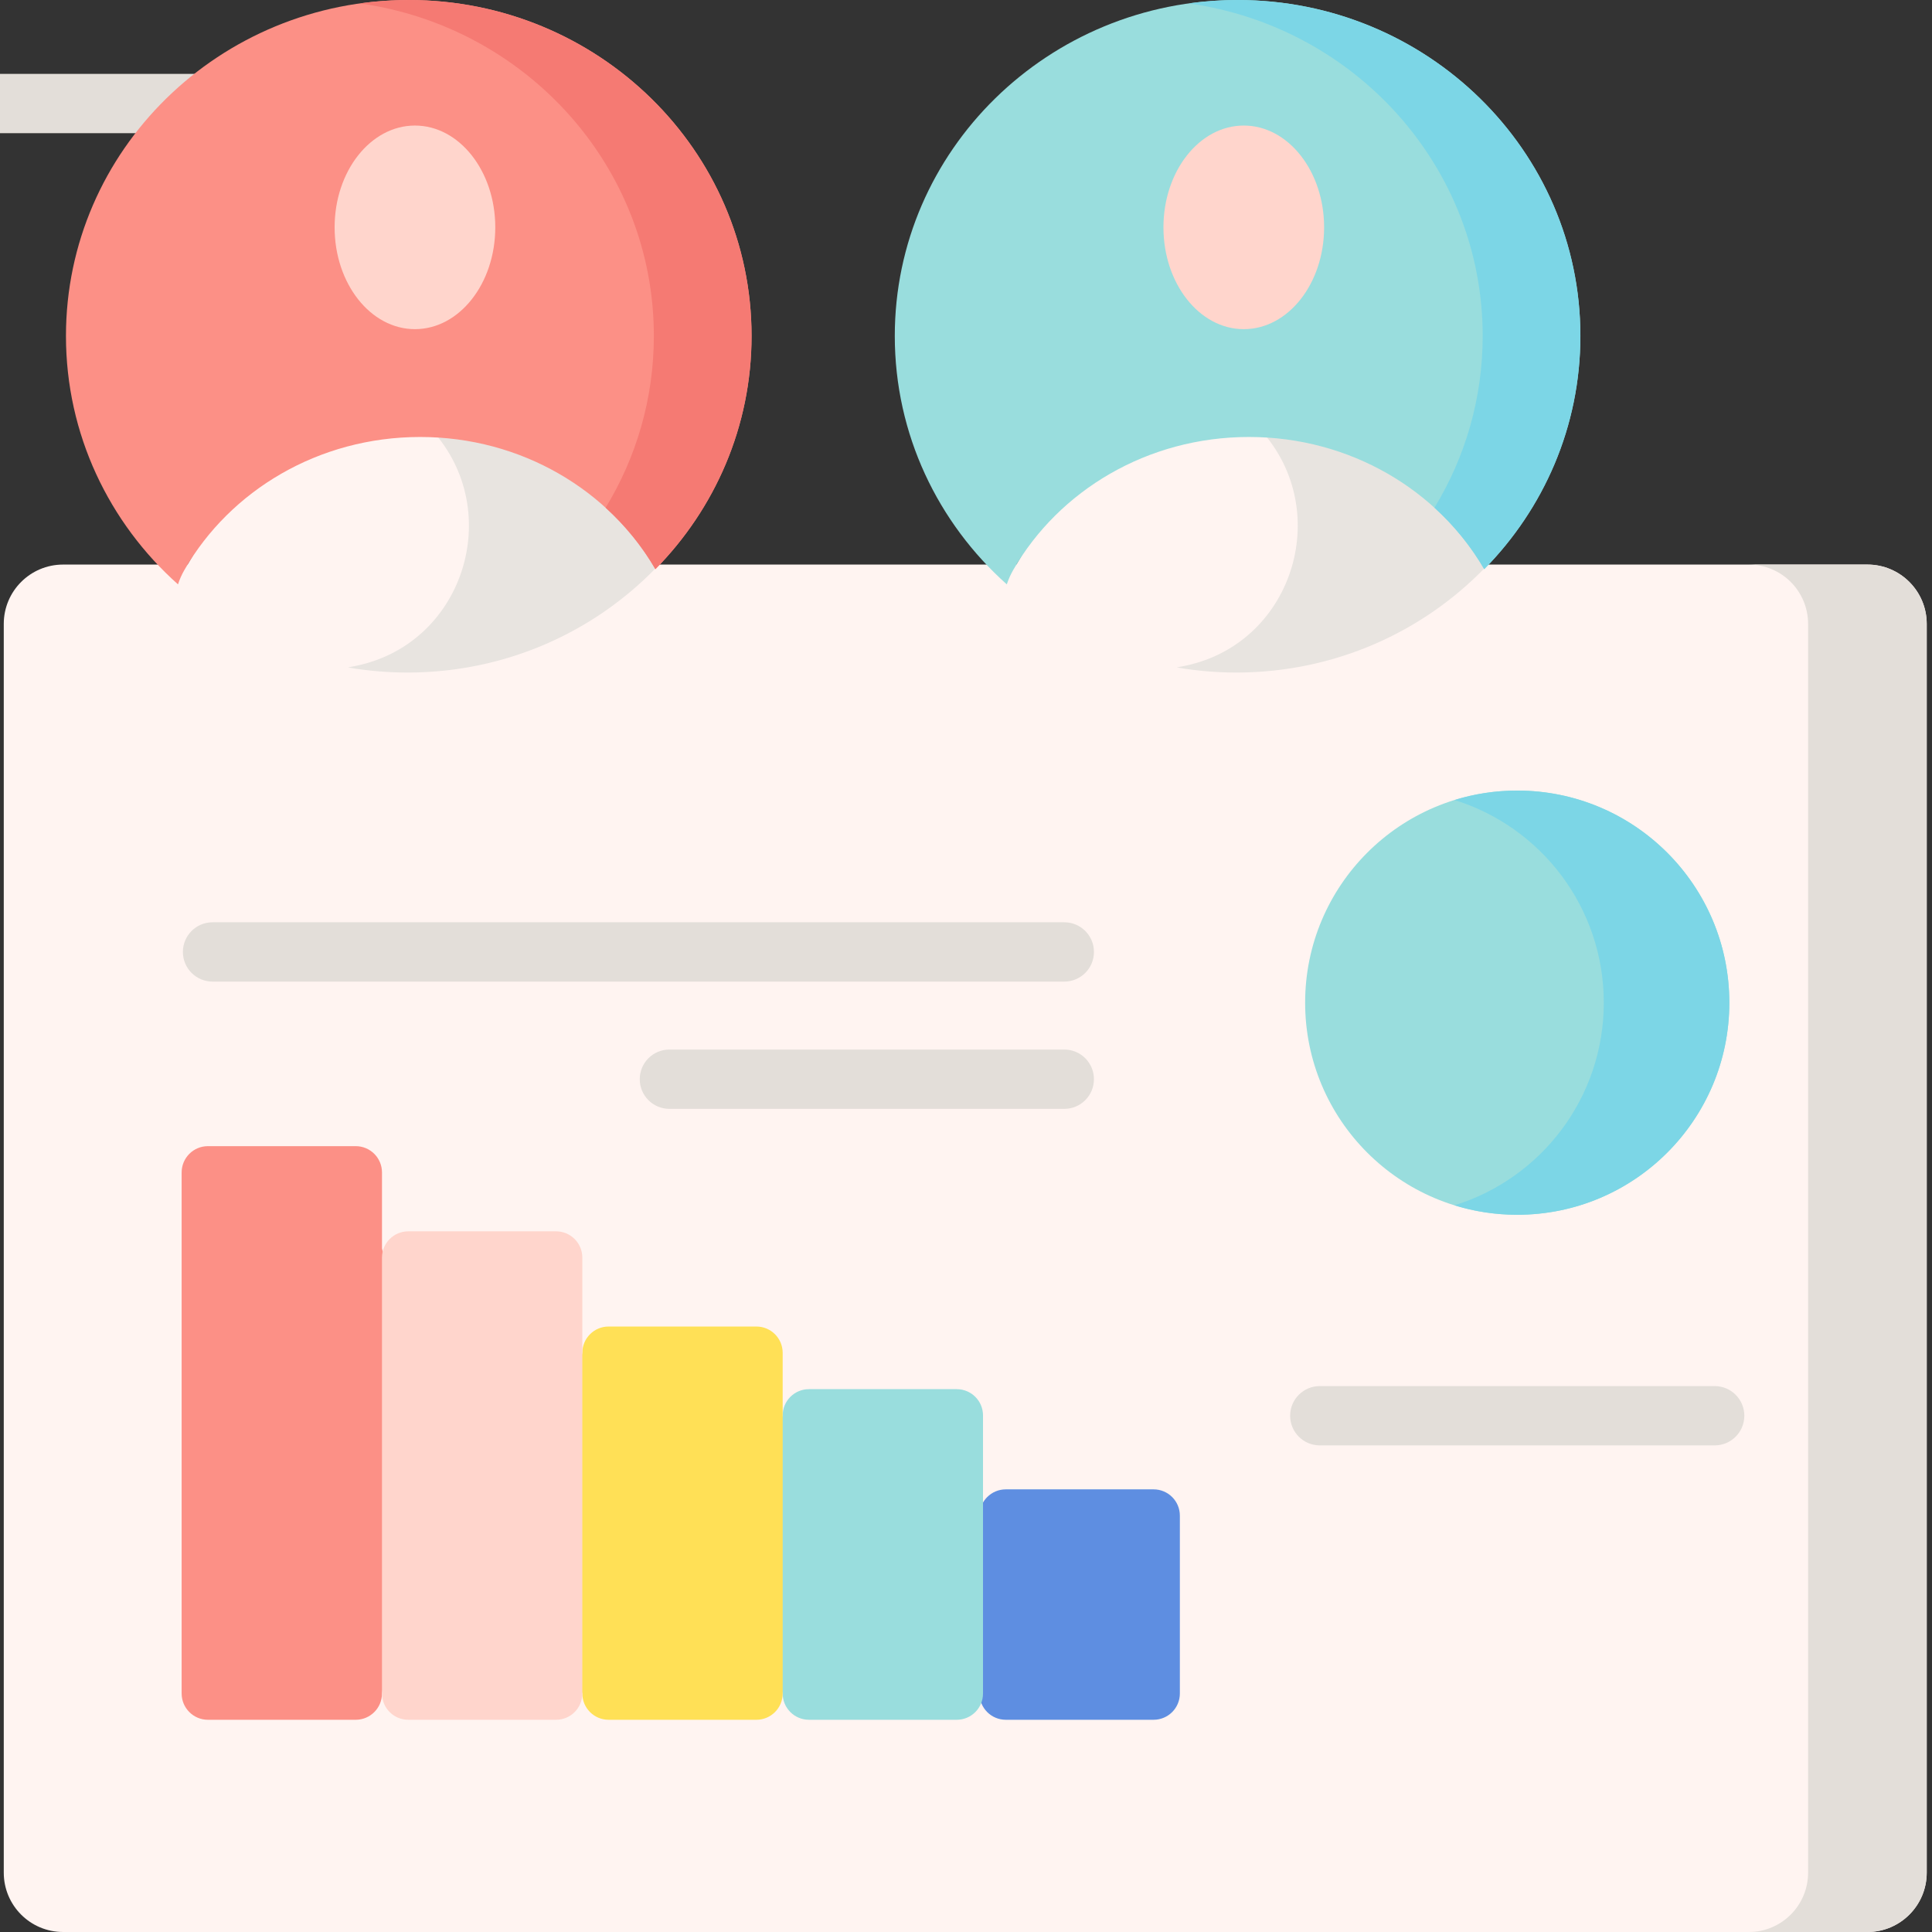
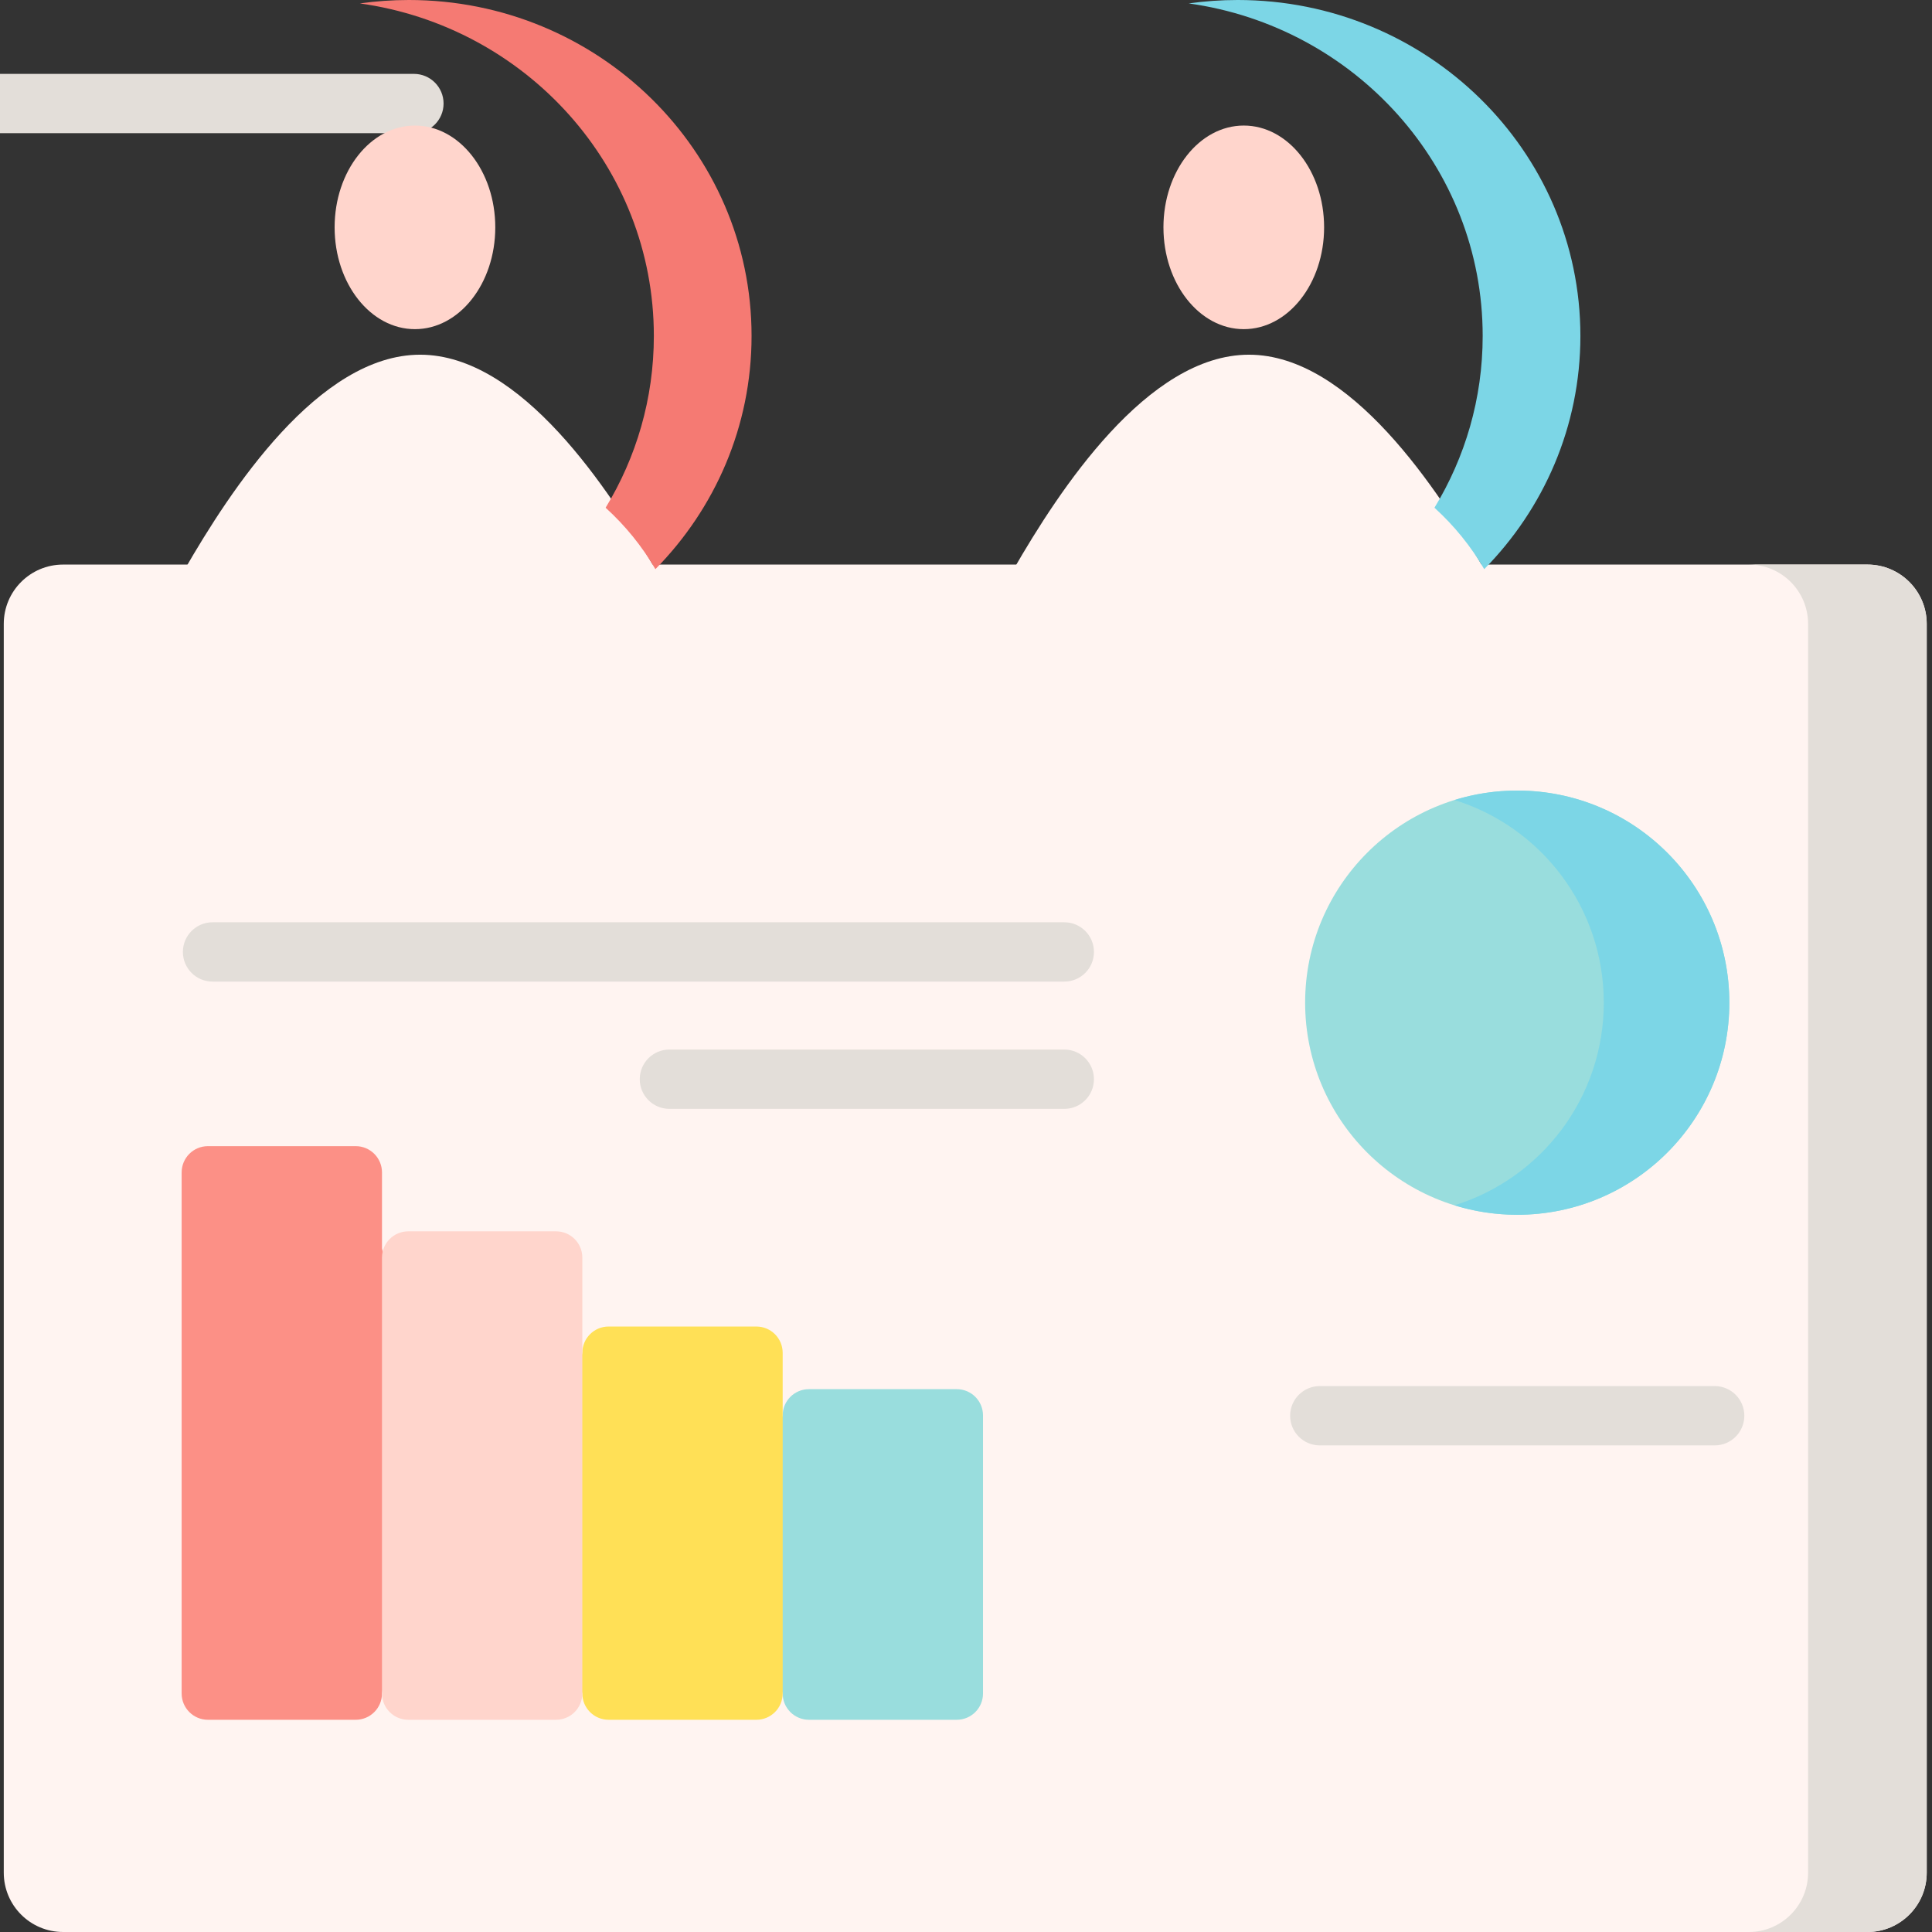
<svg xmlns="http://www.w3.org/2000/svg" height="512pt" viewBox="-1 0 512 512" width="512pt">
  <rect x="-1" y="0" width="512" height="512" fill="#333333" stroke="none" />
  <path d="M173.617 149.617h320.266c8.68 0 15.719 7.039 15.719 15.719v330.945c0 8.68-7.039 15.719-15.719 15.719h-478.164c-8.68 0-15.719-7.039-15.719-15.719v-330.945c0-8.68 7.039-15.719 15.719-15.719h27.168" fill="#fff4f1" />
  <path d="M493.883 149.617h-31.438c8.68 0 15.719 7.039 15.719 15.719v330.945c0 8.68-7.039 15.719-15.719 15.719h31.438c8.68 0 15.719-7.039 15.719-15.719v-330.945c0-8.68-7.039-15.719-15.719-15.719zm0 0" fill="#e3ded9" />
  <path d="M457.293 265.719c0 31.043-25.164 56.207-56.211 56.207-31.043 0-56.207-25.164-56.207-56.207 0-31.047 25.164-56.211 56.207-56.211 31.047 0 56.211 25.164 56.211 56.211zm0 0" fill="#9ddBusinessNamedf" />
-   <path d="M401.082 209.508c-5.789 0-11.375.879-16.637 2.504 22.922 7.094 39.574 28.453 39.574 53.707 0 25.25-16.652 46.609-39.574 53.703 5.258 1.629 10.848 2.508 16.637 2.508 31.047 0 56.211-25.168 56.211-56.211s-25.164-56.211-56.211-56.211zm0 0" fill="#7cd6e6" />
+   <path d="M401.082 209.508c-5.789 0-11.375.879-16.637 2.504 22.922 7.094 39.574 28.453 39.574 53.707 0 25.25-16.652 46.609-39.574 53.703 5.258 1.629 10.848 2.508 16.637 2.508 31.047 0 56.211-25.168 56.211-56.211s-25.164-56.211-56.211-56.211m0 0" fill="#7cd6e6" />
  <path d="M281.051 260.133h-225.723c-4.344 0-7.859-3.52-7.859-7.859 0-4.34 3.516-7.859 7.859-7.859h225.723c4.34 0 7.859 3.52 7.859 7.859 0 4.34-3.52 7.859-7.859 7.859zm0 0 172.359 122.91h-104.652c-4.34 0-7.859-3.52-7.859-7.859s3.52-7.859 7.859-7.859h104.652c4.34 0 7.855 3.52 7.855 7.859s-3.516 7.859-7.855 7.859zm0 0 0 33.727h-104.652c-4.34 0-7.859-3.52-7.859-7.859s3.52-7.859 7.859-7.859h104.652c4.34 0 7.855 3.52 7.855 7.859s-3.516 7.859-7.855 7.859zm0 0 0 33.726h-104.652c-4.34 0-7.859-3.52-7.859-7.859 0-4.344 3.52-7.859 7.859-7.859h104.652c4.34 0 7.855 3.516 7.855 7.859 0 4.34-3.516 7.859-7.855 7.859zm0 0-172.359-224.84h-225.723c-4.344 0-7.859-3.516-7.859-7.855 0-4.344 3.516-7.859 7.859-7.859h225.723c4.34 0 7.859 3.516 7.859 7.859 0 4.34-3.52 7.855-7.859 7.855zm0 0" fill="#e3ded9" />
-   <path d="M304.711 394.695h-39.168c-3.844 0-6.961 3.121-6.961 6.965l-10.48 23.566 10.48 23.566c0 3.848 3.117 6.965 6.961 6.965h39.168c3.848 0 6.965-3.117 6.965-6.965v-47.137c0-3.844-3.117-6.961-6.965-6.961zm0 0" fill="#5e8ee1" />
  <path d="M172.684 150.836c-12.109-20.883-35.484-56.836-62.344-56.836-26.938 0-50.367 36.027-62.449 57-.727 1.266-1.301 2.559-1.723 3.863 16.141 14.41 37.602 23.199 61.156 23.199 25.672 0 48.84-10.449 65.359-27.227zm0 0" fill="#fff4f1" />
-   <path d="M110.055 94.148c-5.633.039-11.102 1.668-16.336 4.387 6.633 3.34 12.926 8.438 18.723 14.355 20.754 21.195 10.152 57.355-18.863 63.516-.785.168-1.578.324-2.371.473 5.324.914 10.805 1.391 16.406 1.352 25.672-.176 48.766-10.781 65.172-27.672-12.254-20.801-35.871-56.594-62.73-56.41zm0 0" fill="#e8e4e0" />
-   <path d="M110.34 115.805c26.859 0 50.234 14.148 62.344 35.031 15.77-16.016 25.488-37.789 25.488-61.805 0-49.172-40.672-89.031-90.848-89.031-50.172 0-90.844 39.859-90.844 89.031 0 26.086 11.449 49.547 29.688 65.832.422-1.301.996-2.594 1.723-3.859 12.082-20.977 35.512-35.199 62.449-35.199zm0 0" fill="#fc9086" />
  <path d="M107.324 0c-4.395 0-8.715.313-12.945.906 44.039 6.156 77.898 43.262 77.898 88.125 0 16.641-4.668 32.207-12.781 45.523 5.215 4.742 9.676 10.227 13.188 16.281 15.77-16.016 25.488-37.793 25.488-61.805 0-49.172-40.672-89.031-90.848-89.031zm0 0" fill="#f57a73" />
  <path d="M130.254 60.25c0-14.898-9.531-26.977-21.289-26.977-11.758 0-21.289 12.078-21.289 26.977 0 14.902 9.531 26.98 21.289 26.98 11.758 0 21.289-12.078 21.289-26.98zm0 0" fill="#ffd5cc" />
  <path d="M392.332 150.836c-12.109-20.883-35.484-56.836-62.348-56.836-26.934 0-50.363 36.027-62.445 57-.73 1.266-1.301 2.559-1.727 3.863 16.145 14.41 37.605 23.199 61.16 23.199 25.672 0 48.84-10.449 65.359-27.227zm0 0" fill="#fff4f1" />
-   <path d="M329.699 94.148c-5.633.039-11.098 1.668-16.332 4.387 6.633 3.34 12.926 8.438 18.723 14.355 20.75 21.195 10.148 57.355-18.863 63.516-.789.168-1.578.324-2.375.473 5.328.914 10.809 1.391 16.406 1.352 25.672-.176 48.766-10.781 65.176-27.672-12.254-20.801-35.871-56.594-62.734-56.41zm0 0" fill="#e8e4e0" />
-   <path d="M329.984 115.805c26.863 0 50.238 14.148 62.348 35.031 15.77-16.016 25.488-37.789 25.488-61.805 0-49.172-40.672-89.031-90.848-89.031-50.172 0-90.844 39.859-90.844 89.031 0 26.086 11.445 49.547 29.684 65.832.426-1.301 1-2.594 1.727-3.859 12.082-20.977 35.512-35.199 62.445-35.199zm0 0" fill="#9ddBusinessNamedf" />
  <path d="M326.973 0c-4.395 0-8.715.313-12.945.906 44.039 6.156 77.898 43.262 77.898 88.125 0 16.641-4.668 32.207-12.781 45.523 5.215 4.742 9.676 10.227 13.188 16.281 15.77-16.016 25.488-37.793 25.488-61.805 0-49.172-40.672-89.031-90.848-89.031zm0 0" fill="#7cd6e6" />
  <path d="M349.902 60.25c0-14.898-9.531-26.977-21.289-26.977-11.758 0-21.289 12.078-21.289 26.977 0 14.902 9.531 26.98 21.289 26.98 11.758 0 21.289-12.078 21.289-26.98zm0 0" fill="#ffd5cc" />
  <path d="M252.547 368.141h-39.168c-3.848 0-6.965 3.117-6.965 6.965l-10.477 36.844 10.477 36.844c0 3.848 3.117 6.965 6.965 6.965h39.168c3.848 0 6.961-3.117 6.961-6.965v-73.691c0-3.844-3.117-6.961-6.961-6.961zm0 0" fill="#9ddBusinessNamedf" />
  <path d="M93.27 303.742h-39.172c-3.844 0-6.961 3.121-6.961 6.965v138.086c0 3.848 3.117 6.965 6.961 6.965h39.172c3.844 0 6.961-3.117 6.961-6.965l10.48-69.043-10.48-48.941v-20.102c0-3.844-3.117-6.965-6.961-6.965zm0 0" fill="#fc9086" />
  <path d="M199.453 351.543h-39.168c-3.844 0-6.961 3.121-6.961 6.965l-10.48 51.598 10.48 38.691c0 3.844 3.117 6.961 6.961 6.961h39.168c3.848 0 6.965-3.117 6.965-6.961v-90.289c-.004-3.848-3.117-6.965-6.965-6.965zm0 0" fill="#ffe056" />
  <path d="M146.359 326.316h-39.168c-3.844 0-6.961 3.117-6.961 6.961v115.516c0 3.848 3.117 6.965 6.961 6.965h39.168c3.848 0 6.965-3.117 6.965-6.965v-115.516c0-3.844-3.117-6.961-6.965-6.961zm0 0" fill="#ffd5cc" />
</svg>